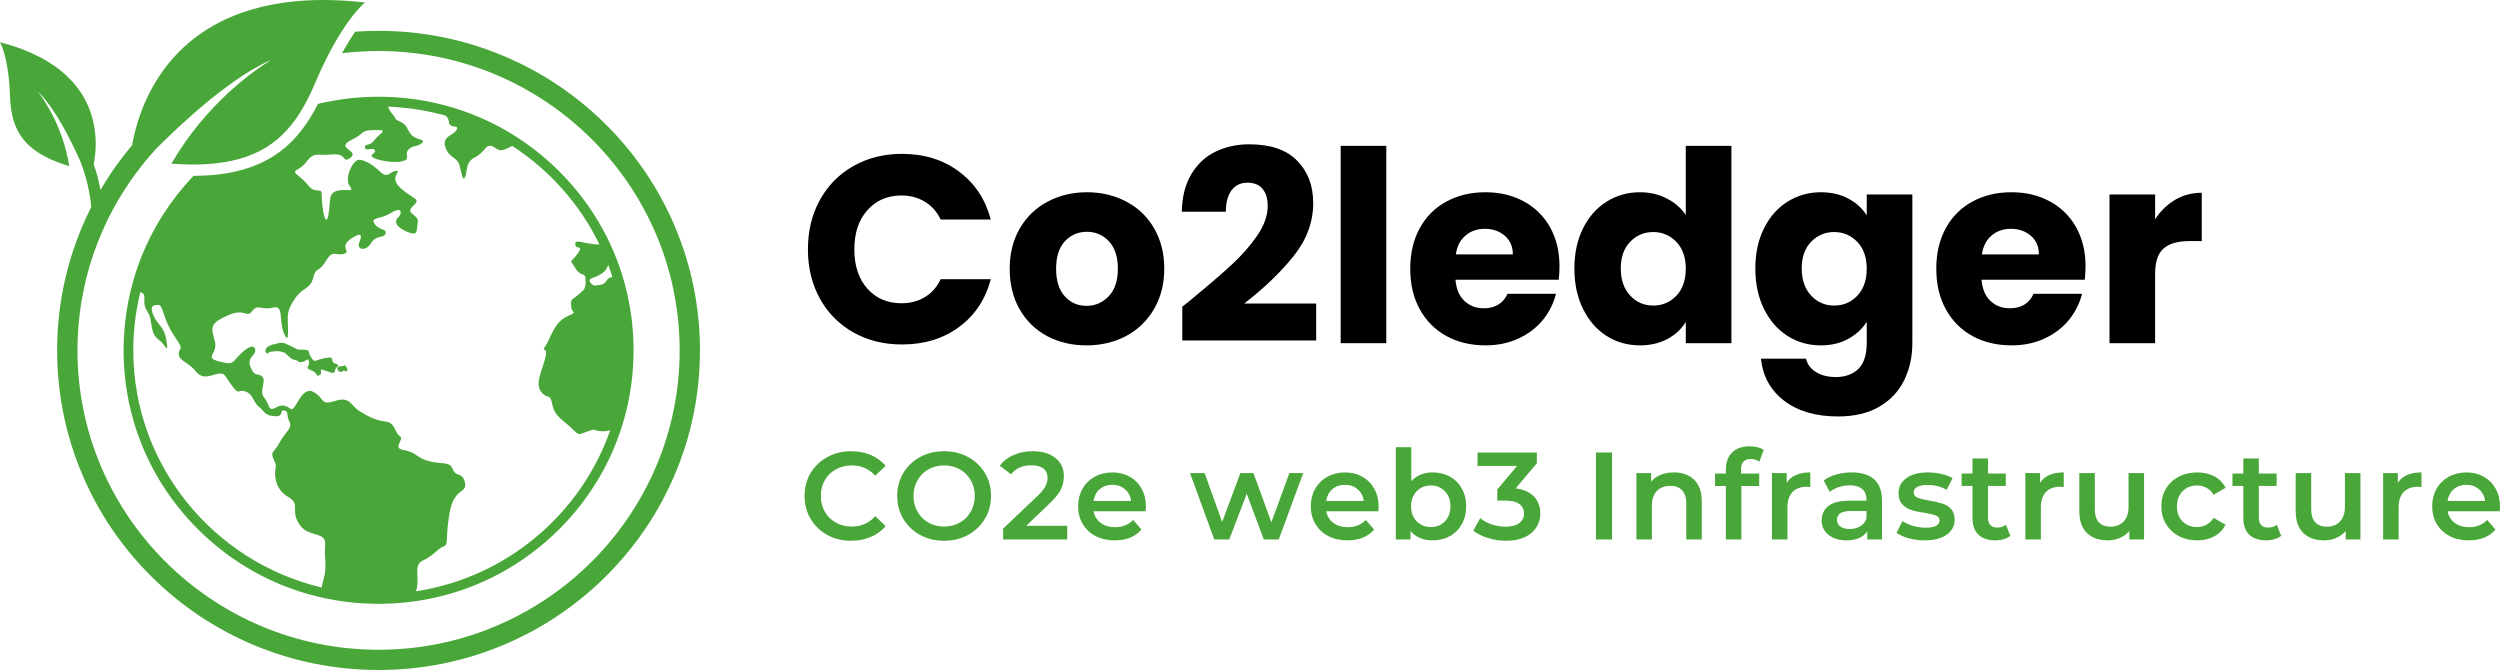
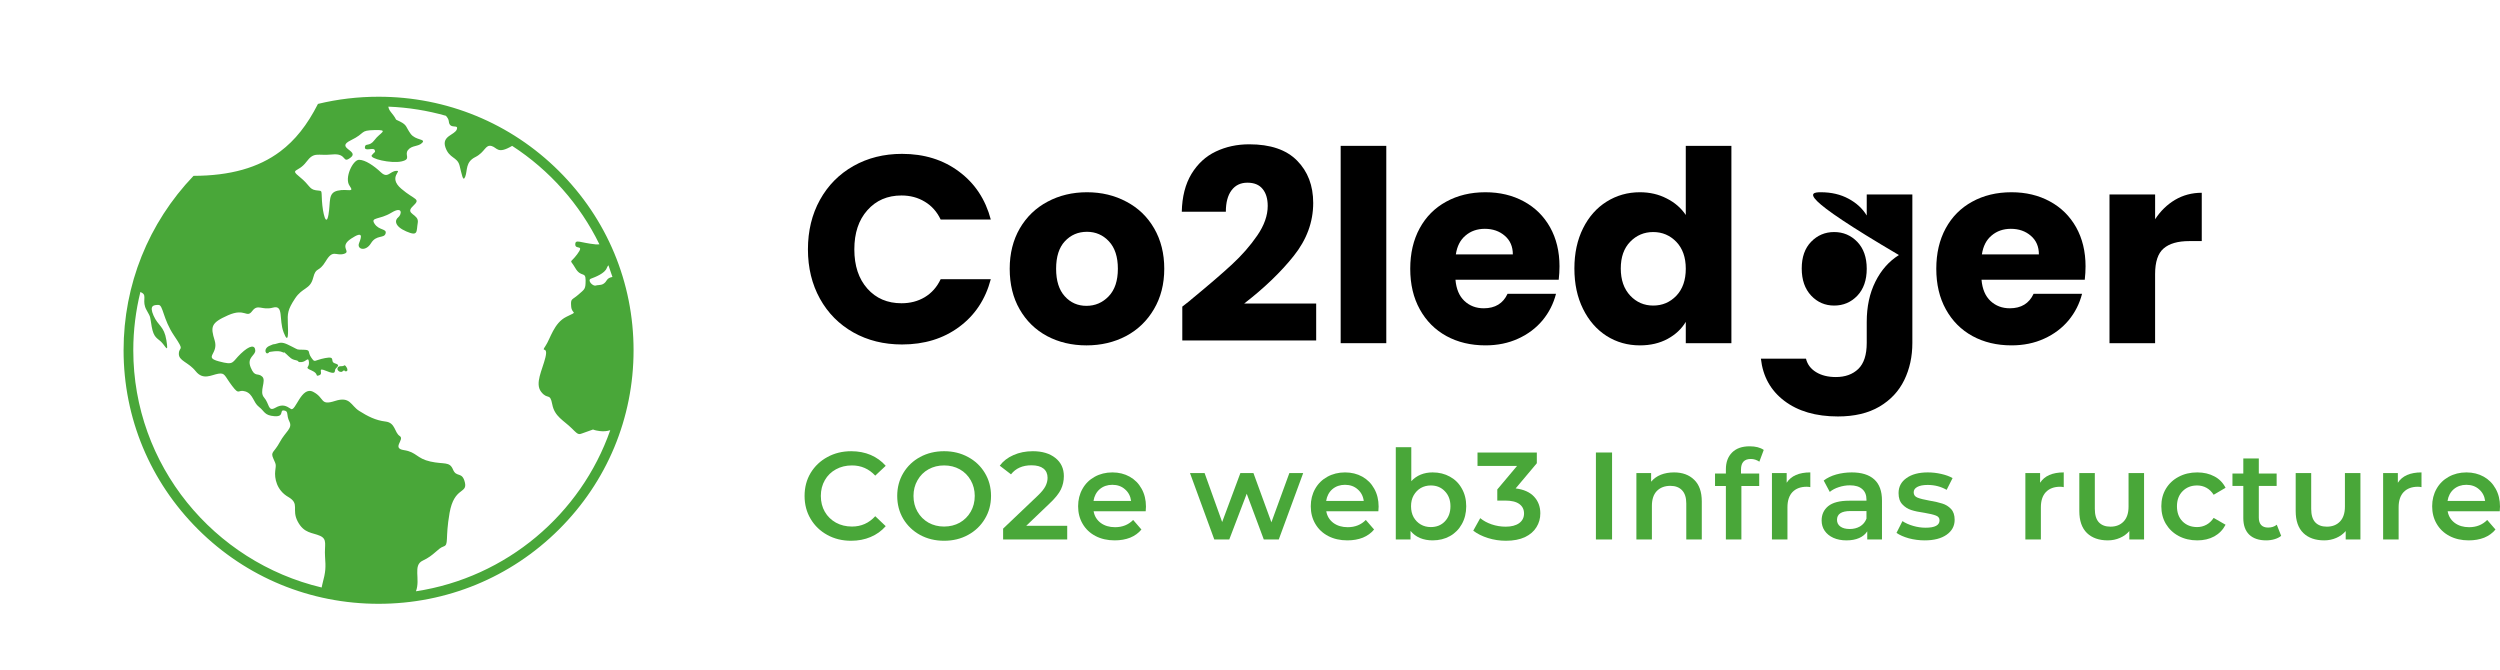
<svg xmlns="http://www.w3.org/2000/svg" xmlns:ns1="http://sodipodi.sourceforge.net/DTD/sodipodi-0.dtd" xmlns:ns2="http://www.inkscape.org/namespaces/inkscape" width="403.043" zoomAndPan="magnify" viewBox="0 0 302.282 81" height="108" preserveAspectRatio="xMidYMid" version="1.0" id="svg104" ns1:docname="3.svg" ns2:export-filename="3.png" ns2:export-xdpi="71.110001" ns2:export-ydpi="71.110001" ns2:version="1.3 (0e150ed, 2023-07-21)">
  <ns1:namedview id="namedview104" pagecolor="#ffffff" bordercolor="#666666" borderopacity="1.0" ns2:showpageshadow="2" ns2:pageopacity="0.0" ns2:pagecheckerboard="0" ns2:deskcolor="#d1d1d1" ns2:zoom="1.55" ns2:cx="199.67742" ns2:cy="53.548387" ns2:window-width="1392" ns2:window-height="1051" ns2:window-x="2545" ns2:window-y="69" ns2:window-maximized="0" ns2:current-layer="svg104" />
  <defs id="defs1">
    <g id="g1" />
    <clipPath id="74ec35f535">
      <path d="m 37.5,146.941 h 84.75 v 81 H 37.5 Z m 0,0" clip-rule="nonzero" id="path1" />
    </clipPath>
  </defs>
  <g id="g105" transform="translate(-37.555,-146.941)">
    <path fill="#49a739" d="m 78.086,190.887 c -0.742,-0.211 0.184,-0.922 -1.23,-0.648 -1.414,0.277 -1.18,0.625 -1.668,-0.066 -0.484,-0.691 0.004,-0.922 -0.914,-0.945 -0.914,-0.023 -0.566,0.047 -1.402,-0.367 -0.832,-0.418 -1.18,-0.602 -1.785,-0.395 -0.602,0.207 -0.16,-0.066 -0.973,0.301 -0.809,0.367 -0.395,1.266 0,0.738 0,0 1.066,-0.23 1.555,0 0.484,0.23 0,-0.207 0.484,0.23 0.488,0.438 0.602,0.645 1.16,0.758 0.555,0.117 0.09,0.277 0.695,0.23 0.602,-0.047 0.832,-0.719 0.902,0.008 0.07,0.73 -0.625,0.594 0.324,1.008 0.949,0.414 0.348,0.781 0.926,0.574 0.582,-0.207 -0.371,-1.035 0.836,-0.527 1.203,0.504 0.996,0.09 1.09,-0.164 0.09,-0.254 0.738,-0.527 0,-0.734" fill-opacity="1" fill-rule="nonzero" id="path2" />
    <path fill="#49a739" d="m 78.812,191.219 c -0.449,-0.012 -0.449,0.266 -0.449,0.266 -0.055,0.133 0.09,0.379 0.348,0.414 0.254,0.035 0.25,-0.059 0.25,-0.059 0.383,-0.273 0.109,-0.012 0.41,0 0.301,0.012 0.207,-0.367 0,-0.621 -0.211,-0.254 -0.105,0.012 -0.559,0" fill-opacity="1" fill-rule="nonzero" id="path3" />
    <path fill="#49a739" d="m 77.734,165.617 c 1.855,-0.184 1.16,1.195 2.227,0.367 1.066,-0.828 -1.898,-1.152 0,-2.074 1.898,-0.922 1.02,-1.195 2.887,-1.242 1.867,-0.047 0.633,0.32 0,1.195 -0.637,0.875 -1.125,0.324 -1.172,0.875 -0.047,0.555 1.02,0 1.172,0.324 0.152,0.324 -0.016,0.23 -0.34,0.645 -0.324,0.414 2.332,1.031 3.586,0.754 1.25,-0.277 0.324,-0.754 0.785,-1.367 0.465,-0.613 1.27,-0.398 1.73,-0.891 0.465,-0.492 -0.801,-0.262 -1.406,-1.09 -0.602,-0.832 -0.398,-1.031 -1.281,-1.477 -0.879,-0.445 -0.078,0.109 -1.098,-1.137 -0.191,-0.234 -0.289,-0.457 -0.312,-0.664 2.402,0.094 4.734,0.473 6.961,1.105 0.199,0.223 0.332,0.449 0.348,0.664 0.094,1.062 1.207,0.277 0.973,0.969 -0.23,0.691 -1.852,0.785 -1.387,2.164 0.461,1.383 1.438,1.152 1.715,2.215 0.277,1.059 0.406,2.07 0.691,1.336 0.281,-0.738 0.004,-1.754 1.207,-2.352 1.203,-0.598 1.203,-1.566 1.992,-1.336 0.672,0.199 0.703,1.02 2.469,-0.023 4.516,2.93 8.184,7.047 10.551,11.902 -0.137,0.019 -0.293,0.023 -0.465,0.008 -1.852,-0.184 -2.453,-0.672 -2.453,0.012 0,0.68 1.156,-0.059 0.23,1.188 -0.926,1.242 -0.926,0.457 -0.23,1.656 0.695,1.199 1.25,0.367 1.25,1.477 0,1.105 -0.094,1.059 -0.879,1.75 -0.789,0.691 -0.945,0.414 -0.867,1.426 0.078,1.016 0.957,0.508 -0.57,1.246 -1.527,0.738 -1.945,2.672 -2.547,3.547 -0.605,0.875 0.371,-0.137 0,1.383 -0.371,1.52 -1.297,3.133 -0.512,4.145 0.789,1.016 1.066,0.047 1.344,1.52 0.277,1.477 1.391,1.938 2.363,2.902 0.973,0.969 0.742,0.738 1.902,0.371 1.156,-0.371 0.16,-0.227 1.48,-0.047 0.465,0.062 0.891,0.012 1.266,-0.105 -3.555,10.156 -12.547,17.805 -23.492,19.477 0.559,-1.492 -0.41,-3.137 0.82,-3.707 1.391,-0.645 1.809,-1.477 2.504,-1.707 0.691,-0.227 0.184,-0.871 0.738,-4.055 0.559,-3.176 2.18,-2.301 1.855,-3.684 -0.324,-1.383 -1.02,-0.551 -1.438,-1.566 -0.418,-1.012 -1.066,-0.598 -2.734,-0.969 -1.668,-0.367 -1.668,-1.148 -3.195,-1.379 -1.531,-0.23 0.137,-1.293 -0.512,-1.707 -0.648,-0.414 -0.508,-1.609 -1.715,-1.75 C 82.973,197.774 82,197.266 80.98,196.621 c -1.02,-0.645 -1.066,-1.797 -2.918,-1.199 -1.855,0.602 -1.207,-0.367 -2.645,-1.105 -1.434,-0.734 -2.129,2.441 -2.684,2.07 -0.559,-0.367 -1.02,-0.641 -1.902,-0.133 -0.879,0.504 -0.695,-0.508 -1.344,-1.246 -0.648,-0.738 0.324,-2.027 -0.23,-2.535 -0.555,-0.504 -0.883,0.141 -1.391,-1.105 -0.508,-1.242 0.602,-1.426 0.555,-2.074 -0.047,-0.648 -0.648,-0.641 -1.758,0.418 -1.113,1.059 -0.742,1.43 -2.641,0.922 -1.902,-0.508 0,-0.875 -0.512,-2.535 -0.512,-1.66 -0.461,-2.117 1.621,-3.039 2.086,-0.922 2.227,0.414 2.918,-0.508 0.695,-0.922 1.16,-0.047 2.504,-0.414 1.344,-0.371 0.695,1.426 1.297,2.992 0.602,1.566 0.559,0.047 0.508,-1.105 -0.043,-1.152 -0.043,-1.613 0.871,-2.992 0.914,-1.383 1.82,-1.062 2.188,-2.488 0.371,-1.43 0.648,-0.555 1.531,-2.027 0.879,-1.477 1.203,-0.598 2.176,-0.875 0.977,-0.277 -0.648,-0.832 0.883,-1.844 1.527,-1.012 1.25,-0.184 0.961,0.551 -0.289,0.738 0.801,1.062 1.445,0 0.652,-1.059 1.578,-0.551 1.762,-1.168 0.188,-0.617 -0.785,-0.352 -1.328,-1.18 -0.543,-0.828 0.586,-0.461 2.023,-1.336 1.438,-0.875 1.254,0.23 0.836,0.555 -0.418,0.32 -0.508,1.059 0.973,1.703 1.484,0.645 1.203,0 1.391,-1.059 0.184,-1.062 -1.621,-1.016 -0.602,-1.98 1.016,-0.969 0.277,-0.695 -1.391,-2.121 -1.668,-1.426 0.184,-2.211 -0.602,-2.164 -0.789,0.043 -1.02,0.969 -1.855,0.184 -0.832,-0.785 -1.898,-1.52 -2.652,-1.52 -0.75,0 -1.797,2.211 -1.148,3.133 0.648,0.922 -0.23,0.32 -1.434,0.598 -1.207,0.277 -0.836,1.336 -1.113,2.902 -0.277,1.566 -0.695,-0.184 -0.789,-1.66 -0.09,-1.473 0.094,-1.148 -0.742,-1.289 -0.832,-0.137 -0.691,-0.598 -1.945,-1.609 -1.25,-1.016 -0.184,-0.508 0.789,-1.809 0.973,-1.297 1.297,-0.727 3.148,-0.91 z m 33.191,13.727 c 0.043,-0.121 0.113,-0.23 0.195,-0.332 0.172,0.469 0.336,0.941 0.488,1.418 -0.289,0.047 -0.551,0.16 -0.684,0.391 -0.43,0.734 -0.953,0.52 -1.328,0.645 -0.367,0.121 -1.078,-0.645 -0.586,-0.832 0.496,-0.184 1.684,-0.633 1.914,-1.289 z m -34.395,38.238 c -0.035,0.141 -0.062,0.273 -0.082,0.395 -13.047,-3.094 -22.777,-14.777 -22.777,-28.684 0,-2.43 0.301,-4.793 0.859,-7.051 0.078,0.039 0.152,0.078 0.223,0.121 0.578,0.344 -0.07,1.012 0.512,2.047 0.578,1.039 0.391,0.672 0.633,2.027 0.246,1.359 0.664,1.359 1.172,1.867 0.512,0.508 0.883,1.496 0.602,-0.23 -0.277,-1.727 -0.996,-1.703 -1.551,-2.973 -0.555,-1.266 0.047,-1.289 0.602,-1.289 0.559,0 0.535,1.727 1.879,3.707 1.344,1.984 0.625,1.246 0.578,2.156 -0.047,0.914 1.137,1.023 2.039,2.152 0.902,1.129 1.898,0.438 2.734,0.301 0.832,-0.137 0.742,0.254 1.668,1.473 0.926,1.223 0.648,0.371 1.598,0.668 0.949,0.301 0.949,1.336 1.645,1.867 0.695,0.527 0.625,1.035 1.875,1.129 1.254,0.09 0.559,-0.781 1.16,-0.691 0.602,0.09 0.23,0.508 0.648,1.336 0.418,0.828 -0.465,1.199 -1.16,2.488 -0.691,1.289 -1.156,1.152 -0.785,1.98 0.371,0.828 0.324,0.691 0.23,1.52 -0.094,0.832 0.141,2.305 1.578,3.133 1.434,0.832 0.367,1.477 1.133,2.949 0.766,1.477 1.785,1.336 2.711,1.75 0.926,0.418 0.508,1.105 0.602,2.488 0.094,1.383 0.094,1.797 -0.324,3.363 z M 71.438,165.254 c -2.625,1.973 -6.055,2.938 -10.484,2.949 -5.461,5.719 -8.457,13.176 -8.457,21.09 0,8.188 3.207,15.887 9.027,21.676 5.824,5.793 13.566,8.98 21.805,8.98 8.234,0 15.977,-3.188 21.801,-8.98 5.824,-5.789 9.031,-13.488 9.031,-21.676 0,-8.188 -3.207,-15.887 -9.031,-21.676 -5.824,-5.793 -13.566,-8.98 -21.801,-8.98 -2.504,0 -4.957,0.293 -7.328,0.867 -1.312,2.578 -2.762,4.395 -4.562,5.75" fill-opacity="1" fill-rule="nonzero" id="path4" />
    <g clip-path="url(#74ec35f535)" id="g5">
-       <path fill="#49a739" d="m 119.133,174.266 c -1.957,-4.602 -4.758,-8.73 -8.328,-12.281 -3.566,-3.547 -7.723,-6.332 -12.352,-8.277 -4.793,-2.016 -9.879,-3.039 -15.125,-3.039 -0.949,0 -1.891,0.035 -2.828,0.102 -0.184,0.27 -0.383,0.566 -0.586,0.891 -0.336,0.531 -0.672,1.105 -1.004,1.715 1.445,-0.176 2.922,-0.266 4.418,-0.266 20.074,0 36.406,16.238 36.406,36.199 0,19.957 -16.332,36.195 -36.406,36.195 -20.078,0 -36.406,-16.238 -36.406,-36.195 0,-8.121 2.699,-15.625 7.258,-21.672 h 0.004 c 0.156,-0.207 0.316,-0.414 0.477,-0.621 h 0.004 c 0.16,-0.207 0.328,-0.414 0.496,-0.621 0.406,-0.492 0.828,-0.973 1.258,-1.445 0.004,-0.004 0.004,-0.004 0.008,-0.008 0.004,-0.004 0.008,-0.004 0.008,-0.008 0.391,-0.398 0.789,-0.801 1.207,-1.188 0.629,-0.598 1.258,-1.223 1.918,-1.816 0.137,-0.121 0.277,-0.246 0.418,-0.371 0.516,-0.465 1.027,-0.934 1.547,-1.375 0.672,-0.555 1.312,-1.129 1.977,-1.629 0.648,-0.516 1.281,-1.004 1.902,-1.441 0.609,-0.461 1.219,-0.832 1.77,-1.211 0.562,-0.348 1.082,-0.672 1.559,-0.918 0.469,-0.27 0.898,-0.465 1.246,-0.629 0.121,-0.055 0.234,-0.102 0.336,-0.145 -2.043,1.25 -7.805,5.227 -12.039,12.523 0.449,0.035 0.887,0.059 1.309,0.074 0.445,0.019 0.875,0.027 1.297,0.027 0.52,0 1.02,-0.012 1.504,-0.039 6.215,-0.34 9.488,-2.848 11.781,-6.789 0.547,-0.938 1.035,-1.953 1.5,-3.039 0.531,-1.262 1.059,-2.371 1.562,-3.352 0.535,-1.043 1.047,-1.93 1.523,-2.684 1.73,-2.75 2.949,-3.695 2.949,-3.695 -1.789,-0.199 -3.469,-0.297 -5.043,-0.297 -1.523,0 -2.945,0.09 -4.273,0.254 -0.285,0.035 -0.57,0.074 -0.844,0.117 -3.277,0.496 -5.965,1.465 -8.172,2.715 -4.438,2.516 -6.918,6.16 -8.301,9.344 -0.07,0.156 -0.133,0.309 -0.195,0.461 -0.246,0.605 -0.453,1.191 -0.629,1.742 v 0.004 c -0.094,0.301 -0.18,0.594 -0.258,0.875 -0.148,0.547 -0.262,1.051 -0.352,1.496 -0.039,0.191 -0.07,0.367 -0.102,0.535 0.012,-0.004 0.02,-0.012 0.027,-0.019 -0.207,0.246 -0.41,0.488 -0.609,0.738 -0.102,0.125 -0.199,0.25 -0.297,0.375 -0.133,0.168 -0.262,0.336 -0.391,0.508 -0.172,0.227 -0.344,0.457 -0.512,0.688 -0.73,1.012 -1.414,2.059 -2.043,3.137 -0.098,-0.523 -0.211,-1.039 -0.348,-1.555 -0.039,-0.152 -0.082,-0.309 -0.129,-0.465 -0.031,-0.113 -0.066,-0.23 -0.102,-0.344 -0.027,-0.086 -0.055,-0.172 -0.082,-0.258 -0.055,-0.172 -0.109,-0.34 -0.168,-0.512 0,0.008 0.004,0.012 0.008,0.016 0.02,-0.094 0.039,-0.195 0.055,-0.301 0.047,-0.254 0.086,-0.543 0.121,-0.859 0.016,-0.164 0.031,-0.336 0.043,-0.516 0.02,-0.328 0.027,-0.676 0.023,-1.043 -0.004,-0.094 -0.008,-0.188 -0.012,-0.281 -0.078,-1.957 -0.645,-4.375 -2.473,-6.594 -0.906,-1.102 -2.125,-2.152 -3.75,-3.074 -0.137,-0.074 -0.277,-0.152 -0.422,-0.23 -0.668,-0.352 -1.398,-0.684 -2.199,-0.992 -0.832,-0.316 -1.734,-0.602 -2.719,-0.855 0,0 0.449,0.738 0.801,2.539 0.098,0.492 0.188,1.062 0.258,1.719 0.07,0.617 0.117,1.309 0.145,2.082 0.121,3.688 1.148,6.402 5.781,8.168 0.223,0.086 0.449,0.168 0.688,0.246 0.227,0.078 0.461,0.152 0.703,0.227 -0.746,-4.695 -2.973,-7.949 -3.793,-9.02 0.043,0.043 0.094,0.09 0.145,0.145 0.152,0.156 0.34,0.344 0.531,0.582 0.199,0.227 0.406,0.5 0.633,0.793 0.215,0.312 0.461,0.633 0.688,0.996 0.238,0.355 0.473,0.742 0.711,1.141 0.246,0.398 0.469,0.832 0.707,1.254 0.184,0.34 0.359,0.691 0.535,1.039 0.051,0.094 0.098,0.188 0.145,0.281 0.23,0.445 0.434,0.898 0.641,1.34 0.145,0.289 0.27,0.582 0.395,0.867 0.004,0.004 0.004,0.004 0.004,0.008 0,0 0,0.004 0.004,0.004 0.129,0.336 0.254,0.676 0.367,1.016 0.047,0.141 0.094,0.285 0.137,0.426 0.043,0.145 0.086,0.285 0.125,0.426 0.34,1.184 0.57,2.402 0.691,3.637 -0.383,0.754 -0.742,1.523 -1.074,2.305 -2.027,4.766 -3.055,9.824 -3.055,15.043 0,5.215 1.027,10.273 3.055,15.039 1.957,4.602 4.758,8.734 8.328,12.281 3.57,3.547 7.723,6.332 12.352,8.281 4.793,2.016 9.883,3.035 15.129,3.035 5.246,0 10.332,-1.02 15.125,-3.035 4.629,-1.949 8.785,-4.734 12.352,-8.281 3.57,-3.547 6.371,-7.68 8.328,-12.281 2.027,-4.766 3.055,-9.824 3.055,-15.039 0,-5.219 -1.027,-10.277 -3.055,-15.043" fill-opacity="1" fill-rule="nonzero" id="path5" />
-     </g>
+       </g>
    <g fill="#000000" fill-opacity="1" id="g8">
      <g transform="translate(134.182,188.436)" id="g7">
        <g id="g6">
          <path d="m 1.062,-11.344 c 0,-2.238 0.484,-4.234 1.453,-5.984 0.969,-1.75 2.316,-3.113 4.047,-4.094 1.727,-0.977 3.688,-1.469 5.875,-1.469 2.688,0 4.984,0.715 6.891,2.141 1.914,1.418 3.195,3.352 3.844,5.797 h -6.062 c -0.449,-0.945 -1.09,-1.664 -1.922,-2.156 -0.824,-0.5 -1.762,-0.75 -2.812,-0.75 -1.699,0 -3.074,0.594 -4.125,1.781 -1.055,1.18 -1.578,2.758 -1.578,4.734 0,1.98 0.523,3.562 1.578,4.75 1.051,1.18 2.426,1.766 4.125,1.766 1.051,0 1.988,-0.242 2.812,-0.734 0.832,-0.5 1.473,-1.223 1.922,-2.172 h 6.062 c -0.648,2.449 -1.93,4.375 -3.844,5.781 C 17.422,-0.547 15.125,0.156 12.438,0.156 10.25,0.156 8.289,-0.328 6.562,-1.297 4.832,-2.273 3.484,-3.633 2.516,-5.375 1.547,-7.125 1.062,-9.113 1.062,-11.344 Z m 0,0" id="path6" />
        </g>
      </g>
    </g>
    <g fill="#000000" fill-opacity="1" id="g11">
      <g transform="translate(158.735,188.436)" id="g10">
        <g id="g9">
          <path d="m 10.188,0.266 c -1.762,0 -3.352,-0.375 -4.766,-1.125 C 4.016,-1.617 2.91,-2.695 2.109,-4.094 1.305,-5.488 0.906,-7.125 0.906,-9 c 0,-1.844 0.406,-3.469 1.219,-4.875 0.82,-1.406 1.941,-2.484 3.359,-3.234 C 6.898,-17.867 8.488,-18.25 10.25,-18.25 c 1.758,0 3.348,0.383 4.766,1.141 1.426,0.75 2.547,1.828 3.359,3.234 0.812,1.406 1.219,3.031 1.219,4.875 0,1.855 -0.418,3.484 -1.25,4.891 -0.824,1.406 -1.949,2.492 -3.375,3.25 -1.43,0.75 -3.023,1.125 -4.781,1.125 z m 0,-4.781 c 1.051,0 1.945,-0.383 2.688,-1.156 0.738,-0.77 1.109,-1.879 1.109,-3.328 0,-1.438 -0.359,-2.539 -1.078,-3.312 -0.719,-0.77 -1.605,-1.156 -2.656,-1.156 -1.074,0 -1.965,0.383 -2.672,1.141 -0.711,0.762 -1.062,1.871 -1.062,3.328 0,1.449 0.348,2.559 1.047,3.328 0.695,0.773 1.57,1.156 2.625,1.156 z m 0,0" id="path8" />
        </g>
      </g>
    </g>
    <g fill="#000000" fill-opacity="1" id="g14">
      <g transform="translate(179.26,188.436)" id="g13">
        <g id="g12">
          <path d="m 1.25,-4.422 c 0.738,-0.57 1.07,-0.836 1,-0.797 2.113,-1.738 3.773,-3.164 4.984,-4.281 1.219,-1.125 2.242,-2.297 3.078,-3.516 0.844,-1.227 1.266,-2.422 1.266,-3.578 0,-0.883 -0.211,-1.57 -0.625,-2.062 -0.406,-0.5 -1.016,-0.75 -1.828,-0.75 -0.824,0 -1.465,0.309 -1.922,0.922 -0.461,0.617 -0.688,1.48 -0.688,2.594 H 1.188 c 0.039,-1.82 0.43,-3.348 1.172,-4.578 0.75,-1.227 1.727,-2.129 2.938,-2.703 1.219,-0.582 2.566,-0.875 4.047,-0.875 2.562,0 4.488,0.656 5.781,1.969 1.301,1.312 1.953,3.023 1.953,5.125 0,2.305 -0.789,4.438 -2.359,6.406 -1.562,1.961 -3.559,3.875 -5.984,5.75 H 17.438 v 4.469 H 1.25 Z m 0,0" id="path11" />
        </g>
      </g>
    </g>
    <g fill="#000000" fill-opacity="1" id="g17">
      <g transform="translate(197.659,188.436)" id="g16">
        <g id="g15">
          <path d="M 7.516,-23.859 V 0 H 2 v -23.859 z m 0,0" id="path14" />
        </g>
      </g>
    </g>
    <g fill="#000000" fill-opacity="1" id="g20">
      <g transform="translate(207.165,188.436)" id="g19">
        <g id="g18">
          <path d="m 18.953,-9.281 c 0,0.512 -0.031,1.047 -0.094,1.609 H 6.375 c 0.094,1.117 0.453,1.969 1.078,2.562 0.633,0.594 1.414,0.891 2.344,0.891 1.375,0 2.332,-0.582 2.875,-1.75 h 5.859 c -0.305,1.188 -0.844,2.258 -1.625,3.203 -0.781,0.938 -1.766,1.68 -2.953,2.219 -1.18,0.543 -2.496,0.812 -3.953,0.812 -1.773,0 -3.344,-0.375 -4.719,-1.125 C 3.906,-1.617 2.832,-2.695 2.062,-4.094 1.289,-5.488 0.906,-7.125 0.906,-9 c 0,-1.863 0.379,-3.492 1.141,-4.891 C 2.805,-15.285 3.875,-16.359 5.25,-17.109 6.625,-17.867 8.207,-18.25 10,-18.25 c 1.738,0 3.285,0.371 4.641,1.109 1.352,0.73 2.41,1.773 3.172,3.125 0.758,1.355 1.141,2.934 1.141,4.734 z M 13.312,-10.734 c 0,-0.945 -0.324,-1.695 -0.969,-2.25 -0.648,-0.562 -1.453,-0.844 -2.422,-0.844 -0.918,0 -1.695,0.273 -2.328,0.812 -0.637,0.531 -1.027,1.293 -1.172,2.281 z m 0,0" id="path17" />
        </g>
      </g>
    </g>
    <g fill="#000000" fill-opacity="1" id="g23">
      <g transform="translate(227.013,188.436)" id="g22">
        <g id="g21">
          <path d="m 0.906,-9.031 c 0,-1.844 0.348,-3.461 1.047,-4.859 0.695,-1.395 1.645,-2.469 2.844,-3.219 1.207,-0.758 2.551,-1.141 4.031,-1.141 1.188,0 2.266,0.25 3.234,0.75 0.977,0.492 1.75,1.156 2.312,2 v -8.359 h 5.516 V 0 H 14.375 v -2.578 c -0.512,0.855 -1.246,1.543 -2.203,2.062 -0.961,0.52 -2.074,0.781 -3.344,0.781 -1.48,0 -2.824,-0.379 -4.031,-1.141 C 3.598,-1.645 2.648,-2.734 1.953,-4.141 1.254,-5.547 0.906,-7.176 0.906,-9.031 Z M 14.375,-9 c 0,-1.375 -0.383,-2.457 -1.141,-3.25 -0.762,-0.789 -1.695,-1.188 -2.797,-1.188 -1.094,0 -2.023,0.391 -2.781,1.172 -0.762,0.781 -1.141,1.859 -1.141,3.234 0,1.375 0.379,2.469 1.141,3.281 0.758,0.805 1.688,1.203 2.781,1.203 1.102,0 2.035,-0.395 2.797,-1.188 C 13.992,-6.535 14.375,-7.625 14.375,-9 Z m 0,0" id="path20" />
        </g>
      </g>
    </g>
    <g fill="#000000" fill-opacity="1" id="g26">
      <g transform="translate(248.892,188.436)" id="g25">
        <g id="g24">
-           <path d="m 8.828,-18.25 c 1.27,0 2.383,0.262 3.344,0.781 0.957,0.512 1.691,1.188 2.203,2.031 v -2.547 h 5.516 V -0.031 c 0,1.656 -0.328,3.156 -0.984,4.5 -0.656,1.344 -1.656,2.41 -3,3.203 -1.344,0.789 -3.016,1.188 -5.016,1.188 C 8.223,8.859 6.062,8.227 4.406,6.969 2.758,5.719 1.816,4.02 1.578,1.875 H 7.031 C 7.195,2.562 7.602,3.102 8.25,3.5 c 0.645,0.395 1.441,0.594 2.391,0.594 1.133,0 2.039,-0.328 2.719,-0.984 C 14.035,2.453 14.375,1.406 14.375,-0.031 V -2.578 C 13.844,-1.742 13.102,-1.062 12.156,-0.531 11.207,0 10.098,0.266 8.828,0.266 7.348,0.266 6.004,-0.113 4.797,-0.875 3.598,-1.645 2.648,-2.734 1.953,-4.141 1.254,-5.547 0.906,-7.176 0.906,-9.031 c 0,-1.844 0.348,-3.461 1.047,-4.859 0.695,-1.395 1.645,-2.469 2.844,-3.219 C 6.004,-17.867 7.348,-18.25 8.828,-18.25 Z M 14.375,-9 c 0,-1.375 -0.383,-2.457 -1.141,-3.25 -0.762,-0.789 -1.695,-1.188 -2.797,-1.188 -1.094,0 -2.023,0.391 -2.781,1.172 -0.762,0.781 -1.141,1.859 -1.141,3.234 0,1.375 0.379,2.469 1.141,3.281 0.758,0.805 1.688,1.203 2.781,1.203 1.102,0 2.035,-0.395 2.797,-1.188 C 13.992,-6.535 14.375,-7.625 14.375,-9 Z m 0,0" id="path23" />
+           <path d="m 8.828,-18.25 c 1.27,0 2.383,0.262 3.344,0.781 0.957,0.512 1.691,1.188 2.203,2.031 v -2.547 h 5.516 V -0.031 c 0,1.656 -0.328,3.156 -0.984,4.5 -0.656,1.344 -1.656,2.41 -3,3.203 -1.344,0.789 -3.016,1.188 -5.016,1.188 C 8.223,8.859 6.062,8.227 4.406,6.969 2.758,5.719 1.816,4.02 1.578,1.875 H 7.031 C 7.195,2.562 7.602,3.102 8.25,3.5 c 0.645,0.395 1.441,0.594 2.391,0.594 1.133,0 2.039,-0.328 2.719,-0.984 C 14.035,2.453 14.375,1.406 14.375,-0.031 V -2.578 c 0,-1.844 0.348,-3.461 1.047,-4.859 0.695,-1.395 1.645,-2.469 2.844,-3.219 C 6.004,-17.867 7.348,-18.25 8.828,-18.25 Z M 14.375,-9 c 0,-1.375 -0.383,-2.457 -1.141,-3.25 -0.762,-0.789 -1.695,-1.188 -2.797,-1.188 -1.094,0 -2.023,0.391 -2.781,1.172 -0.762,0.781 -1.141,1.859 -1.141,3.234 0,1.375 0.379,2.469 1.141,3.281 0.758,0.805 1.688,1.203 2.781,1.203 1.102,0 2.035,-0.395 2.797,-1.188 C 13.992,-6.535 14.375,-7.625 14.375,-9 Z m 0,0" id="path23" />
        </g>
      </g>
    </g>
    <g fill="#000000" fill-opacity="1" id="g29">
      <g transform="translate(270.771,188.436)" id="g28">
        <g id="g27">
          <path d="m 18.953,-9.281 c 0,0.512 -0.031,1.047 -0.094,1.609 H 6.375 c 0.094,1.117 0.453,1.969 1.078,2.562 0.633,0.594 1.414,0.891 2.344,0.891 1.375,0 2.332,-0.582 2.875,-1.75 h 5.859 c -0.305,1.188 -0.844,2.258 -1.625,3.203 -0.781,0.938 -1.766,1.68 -2.953,2.219 -1.18,0.543 -2.496,0.812 -3.953,0.812 -1.773,0 -3.344,-0.375 -4.719,-1.125 C 3.906,-1.617 2.832,-2.695 2.062,-4.094 1.289,-5.488 0.906,-7.125 0.906,-9 c 0,-1.863 0.379,-3.492 1.141,-4.891 C 2.805,-15.285 3.875,-16.359 5.25,-17.109 6.625,-17.867 8.207,-18.25 10,-18.25 c 1.738,0 3.285,0.371 4.641,1.109 1.352,0.73 2.41,1.773 3.172,3.125 0.758,1.355 1.141,2.934 1.141,4.734 z M 13.312,-10.734 c 0,-0.945 -0.324,-1.695 -0.969,-2.25 -0.648,-0.562 -1.453,-0.844 -2.422,-0.844 -0.918,0 -1.695,0.273 -2.328,0.812 -0.637,0.531 -1.027,1.293 -1.172,2.281 z m 0,0" id="path26" />
        </g>
      </g>
    </g>
    <g fill="#000000" fill-opacity="1" id="g32">
      <g transform="translate(290.62,188.436)" id="g31">
        <g id="g30">
          <path d="m 7.516,-14.984 c 0.645,-0.988 1.445,-1.77 2.406,-2.344 0.969,-0.57 2.047,-0.859 3.234,-0.859 v 5.844 h -1.516 c -1.375,0 -2.406,0.297 -3.094,0.891 -0.688,0.586 -1.031,1.621 -1.031,3.109 V 0 H 2 v -17.984 h 5.516 z m 0,0" id="path29" />
        </g>
      </g>
    </g>
    <g fill="#49a739" fill-opacity="1" id="g35">
      <g transform="translate(134.182,212.17)" id="g34">
        <g id="g33">
          <path d="m 6.281,0.156 c -1.062,0 -2.023,-0.234 -2.875,-0.703 -0.855,-0.469 -1.527,-1.113 -2.016,-1.938 -0.492,-0.82 -0.734,-1.75 -0.734,-2.781 0,-1.031 0.242,-1.957 0.734,-2.781 0.5,-0.82 1.176,-1.461 2.031,-1.922 0.852,-0.469 1.812,-0.703 2.875,-0.703 0.863,0 1.648,0.152 2.359,0.453 0.707,0.305 1.312,0.742 1.812,1.312 l -1.266,1.188 c -0.762,-0.82 -1.699,-1.234 -2.812,-1.234 -0.719,0 -1.367,0.156 -1.938,0.469 -0.574,0.312 -1.023,0.75 -1.344,1.312 -0.324,0.562 -0.484,1.199 -0.484,1.906 0,0.719 0.16,1.359 0.484,1.922 0.32,0.555 0.77,0.992 1.344,1.312 0.57,0.312 1.219,0.469 1.938,0.469 1.113,0 2.051,-0.414 2.812,-1.25 l 1.266,1.203 c -0.5,0.574 -1.109,1.012 -1.828,1.312 C 7.93,0.004 7.145,0.156 6.281,0.156 Z m 0,0" id="path32" />
        </g>
      </g>
    </g>
    <g fill="#49a739" fill-opacity="1" id="g38">
      <g transform="translate(145.383,212.17)" id="g37">
        <g id="g36">
          <path d="m 6.328,0.156 c -1.074,0 -2.043,-0.234 -2.906,-0.703 -0.855,-0.469 -1.531,-1.113 -2.031,-1.938 -0.492,-0.832 -0.734,-1.758 -0.734,-2.781 0,-1.02 0.242,-1.941 0.734,-2.766 0.5,-0.832 1.176,-1.477 2.031,-1.938 0.863,-0.469 1.832,-0.703 2.906,-0.703 1.07,0 2.035,0.234 2.891,0.703 0.863,0.461 1.539,1.102 2.031,1.922 0.5,0.824 0.75,1.75 0.75,2.781 0,1.031 -0.25,1.961 -0.75,2.781 -0.492,0.824 -1.168,1.469 -2.031,1.938 C 8.363,-0.078 7.398,0.156 6.328,0.156 Z m 0,-1.719 c 0.695,0 1.328,-0.156 1.891,-0.469 0.562,-0.32 1.004,-0.766 1.328,-1.328 0.32,-0.562 0.484,-1.195 0.484,-1.906 0,-0.695 -0.164,-1.328 -0.484,-1.891 C 9.223,-7.727 8.781,-8.172 8.219,-8.484 7.656,-8.797 7.023,-8.953 6.328,-8.953 5.629,-8.953 5,-8.797 4.438,-8.484 3.875,-8.172 3.43,-7.727 3.109,-7.156 2.785,-6.594 2.625,-5.961 2.625,-5.266 c 0,0.711 0.16,1.344 0.484,1.906 C 3.43,-2.797 3.875,-2.352 4.438,-2.031 5,-1.719 5.629,-1.562 6.328,-1.562 Z m 0,0" id="path35" />
        </g>
      </g>
    </g>
    <g fill="#49a739" fill-opacity="1" id="g41">
      <g transform="translate(158.314,212.17)" id="g40">
        <g id="g39">
          <path d="M 8.281,-1.656 V 0 h -7.75 v -1.312 l 4.172,-3.969 c 0.469,-0.445 0.785,-0.836 0.953,-1.172 0.164,-0.332 0.25,-0.664 0.25,-1 0,-0.488 -0.168,-0.863 -0.5,-1.125 C 5.082,-8.836 4.598,-8.969 3.953,-8.969 c -1.074,0 -1.898,0.367 -2.469,1.094 L 0.125,-8.922 c 0.406,-0.551 0.957,-0.977 1.656,-1.281 0.695,-0.312 1.477,-0.469 2.344,-0.469 1.133,0 2.039,0.273 2.719,0.812 0.688,0.543 1.031,1.277 1.031,2.203 0,0.574 -0.121,1.109 -0.359,1.609 -0.242,0.5 -0.703,1.074 -1.391,1.719 L 3.328,-1.656 Z m 0,0" id="path38" />
        </g>
      </g>
    </g>
    <g fill="#49a739" fill-opacity="1" id="g44">
      <g transform="translate(167.335,212.17)" id="g43">
        <g id="g42">
          <path d="m 8.781,-3.969 c 0,0.137 -0.012,0.324 -0.031,0.562 H 2.453 C 2.555,-2.82 2.844,-2.352 3.312,-2 c 0.469,0.344 1.047,0.516 1.734,0.516 0.883,0 1.613,-0.289 2.188,-0.875 l 1,1.156 C 7.879,-0.773 7.426,-0.445 6.875,-0.219 6.32,0 5.695,0.109 5,0.109 c -0.875,0 -1.652,-0.176 -2.328,-0.531 -0.668,-0.352 -1.184,-0.844 -1.547,-1.469 -0.367,-0.625 -0.547,-1.332 -0.547,-2.125 0,-0.781 0.176,-1.484 0.531,-2.109 0.352,-0.625 0.844,-1.109 1.469,-1.453 0.633,-0.352 1.348,-0.531 2.141,-0.531 0.781,0 1.477,0.172 2.094,0.516 0.613,0.344 1.094,0.828 1.438,1.453 0.352,0.625 0.531,1.352 0.531,2.172 z m -4.062,-2.641 c -0.605,0 -1.117,0.18 -1.531,0.531 C 2.781,-5.723 2.531,-5.25 2.438,-4.656 H 6.984 C 6.91,-5.238 6.664,-5.707 6.25,-6.062 5.844,-6.426 5.332,-6.609 4.719,-6.609 Z m 0,0" id="path41" />
        </g>
      </g>
    </g>
    <g fill="#49a739" fill-opacity="1" id="g47">
      <g transform="translate(176.958,212.17)" id="g46">
        <g id="g45" />
      </g>
    </g>
    <g fill="#49a739" fill-opacity="1" id="g50">
      <g transform="translate(181.378,212.17)" id="g49">
        <g id="g48">
          <path d="M 13.75,-8.031 10.797,0 h -1.812 L 6.922,-5.531 4.812,0 H 3 L 0.062,-8.031 h 1.766 l 2.125,5.922 2.203,-5.922 h 1.578 l 2.172,5.953 2.172,-5.953 z m 0,0" id="path47" />
        </g>
      </g>
    </g>
    <g fill="#49a739" fill-opacity="1" id="g53">
      <g transform="translate(195.466,212.17)" id="g52">
        <g id="g51">
          <path d="m 8.781,-3.969 c 0,0.137 -0.012,0.324 -0.031,0.562 H 2.453 C 2.555,-2.82 2.844,-2.352 3.312,-2 c 0.469,0.344 1.047,0.516 1.734,0.516 0.883,0 1.613,-0.289 2.188,-0.875 l 1,1.156 C 7.879,-0.773 7.426,-0.445 6.875,-0.219 6.32,0 5.695,0.109 5,0.109 c -0.875,0 -1.652,-0.176 -2.328,-0.531 -0.668,-0.352 -1.184,-0.844 -1.547,-1.469 -0.367,-0.625 -0.547,-1.332 -0.547,-2.125 0,-0.781 0.176,-1.484 0.531,-2.109 0.352,-0.625 0.844,-1.109 1.469,-1.453 0.633,-0.352 1.348,-0.531 2.141,-0.531 0.781,0 1.477,0.172 2.094,0.516 0.613,0.344 1.094,0.828 1.438,1.453 0.352,0.625 0.531,1.352 0.531,2.172 z m -4.062,-2.641 c -0.605,0 -1.117,0.18 -1.531,0.531 C 2.781,-5.723 2.531,-5.25 2.438,-4.656 H 6.984 C 6.91,-5.238 6.664,-5.707 6.25,-6.062 5.844,-6.426 5.332,-6.609 4.719,-6.609 Z m 0,0" id="path50" />
        </g>
      </g>
    </g>
    <g fill="#49a739" fill-opacity="1" id="g56">
      <g transform="translate(205.089,212.17)" id="g55">
        <g id="g54">
          <path d="m 5.688,-8.109 c 0.781,0 1.477,0.172 2.094,0.516 0.613,0.336 1.094,0.812 1.438,1.438 0.352,0.617 0.531,1.328 0.531,2.141 0,0.812 -0.18,1.531 -0.531,2.156 C 8.875,-1.234 8.395,-0.75 7.781,-0.406 7.164,-0.062 6.469,0.109 5.688,0.109 c -0.555,0 -1.059,-0.094 -1.516,-0.281 C 3.711,-0.367 3.328,-0.656 3.016,-1.031 V 0 h -1.781 v -11.156 h 1.875 v 4.109 C 3.43,-7.398 3.812,-7.664 4.25,-7.844 4.688,-8.02 5.164,-8.109 5.688,-8.109 Z M 5.469,-1.5 c 0.695,0 1.266,-0.227 1.703,-0.688 0.445,-0.469 0.672,-1.078 0.672,-1.828 0,-0.75 -0.227,-1.352 -0.672,-1.812 -0.438,-0.469 -1.008,-0.703 -1.703,-0.703 -0.449,0 -0.855,0.105 -1.219,0.312 -0.355,0.211 -0.641,0.508 -0.859,0.891 -0.211,0.375 -0.312,0.812 -0.312,1.312 0,0.5 0.102,0.945 0.312,1.328 0.219,0.375 0.504,0.668 0.859,0.875 C 4.613,-1.602 5.02,-1.5 5.469,-1.5 Z m 0,0" id="path53" />
        </g>
      </g>
    </g>
    <g fill="#49a739" fill-opacity="1" id="g59">
      <g transform="translate(215.674,212.17)" id="g58">
        <g id="g57">
          <path d="m 5.141,-6.172 c 0.969,0.117 1.707,0.445 2.219,0.984 0.508,0.543 0.766,1.219 0.766,2.031 0,0.617 -0.156,1.172 -0.469,1.672 -0.305,0.5 -0.766,0.902 -1.391,1.203 -0.625,0.289 -1.391,0.438 -2.297,0.438 -0.75,0 -1.477,-0.109 -2.172,-0.328 C 1.098,-0.391 0.504,-0.688 0.016,-1.062 l 0.844,-1.516 c 0.375,0.312 0.832,0.562 1.375,0.75 0.551,0.188 1.117,0.281 1.703,0.281 0.688,0 1.227,-0.141 1.625,-0.422 0.395,-0.289 0.594,-0.68 0.594,-1.172 0,-0.488 -0.188,-0.867 -0.562,-1.141 C 5.219,-4.562 4.645,-4.703 3.875,-4.703 H 2.922 v -1.344 L 5.312,-8.891 H 0.531 v -1.625 h 7.172 v 1.297 z m 0,0" id="path56" />
        </g>
      </g>
    </g>
    <g fill="#49a739" fill-opacity="1" id="g62">
      <g transform="translate(224.695,212.17)" id="g61">
        <g id="g60" />
      </g>
    </g>
    <g fill="#49a739" fill-opacity="1" id="g65">
      <g transform="translate(229.115,212.17)" id="g64">
        <g id="g63">
          <path d="M 1.406,-10.516 H 3.359 V 0 H 1.406 Z m 0,0" id="path62" />
        </g>
      </g>
    </g>
    <g fill="#49a739" fill-opacity="1" id="g68">
      <g transform="translate(234.182,212.17)" id="g67">
        <g id="g66">
          <path d="m 5.781,-8.109 c 1.02,0 1.832,0.297 2.438,0.891 0.613,0.586 0.922,1.461 0.922,2.625 V 0 h -1.875 v -4.359 c 0,-0.695 -0.168,-1.223 -0.5,-1.578 -0.336,-0.363 -0.809,-0.547 -1.422,-0.547 -0.688,0 -1.234,0.211 -1.641,0.625 -0.398,0.418 -0.594,1.016 -0.594,1.797 V 0 h -1.875 v -8.031 h 1.781 v 1.047 c 0.312,-0.375 0.703,-0.656 1.172,-0.844 0.477,-0.188 1.008,-0.281 1.594,-0.281 z m 0,0" id="path65" />
        </g>
      </g>
    </g>
    <g fill="#49a739" fill-opacity="1" id="g71">
      <g transform="translate(244.752,212.17)" id="g70">
        <g id="g69">
          <path d="m 4.5,-9.734 c -0.793,0 -1.188,0.43 -1.188,1.281 v 0.484 h 2.203 v 1.5 H 3.359 V 0 h -1.875 v -6.469 h -1.312 v -1.5 h 1.312 v -0.516 c 0,-0.852 0.25,-1.531 0.75,-2.031 0.5,-0.5 1.207,-0.75 2.125,-0.75 0.719,0 1.285,0.148 1.703,0.438 L 5.531,-9.406 C 5.207,-9.625 4.863,-9.734 4.5,-9.734 Z m 0,0" id="path68" />
        </g>
      </g>
    </g>
    <g fill="#49a739" fill-opacity="1" id="g74">
      <g transform="translate(250.571,212.17)" id="g73">
        <g id="g72">
          <path d="m 3.016,-6.859 c 0.539,-0.832 1.492,-1.25 2.859,-1.25 v 1.781 C 5.719,-6.359 5.57,-6.375 5.438,-6.375 c -0.73,0 -1.305,0.215 -1.719,0.641 -0.406,0.43 -0.609,1.043 -0.609,1.844 V 0 h -1.875 v -8.031 h 1.781 z m 0,0" id="path71" />
        </g>
      </g>
    </g>
    <g fill="#49a739" fill-opacity="1" id="g77">
      <g transform="translate(257.157,212.17)" id="g76">
        <g id="g75">
          <path d="m 4.297,-8.109 c 1.188,0 2.094,0.281 2.719,0.844 0.625,0.562 0.938,1.418 0.938,2.562 V 0 h -1.781 v -0.984 c -0.23,0.355 -0.559,0.625 -0.984,0.812 -0.43,0.188 -0.938,0.281 -1.531,0.281 -0.605,0 -1.137,-0.105 -1.594,-0.312 C 1.613,-0.41 1.266,-0.695 1.016,-1.062 0.773,-1.426 0.656,-1.836 0.656,-2.297 c 0,-0.719 0.266,-1.297 0.797,-1.734 C 1.992,-4.469 2.844,-4.688 4,-4.688 h 2.078 v -0.125 c 0,-0.562 -0.172,-0.988 -0.516,-1.281 -0.336,-0.301 -0.828,-0.453 -1.484,-0.453 -0.461,0 -0.906,0.074 -1.344,0.219 C 2.305,-6.191 1.941,-6 1.641,-5.75 L 0.906,-7.125 c 0.414,-0.32 0.922,-0.566 1.516,-0.734 0.594,-0.164 1.219,-0.25 1.875,-0.25 z m -0.25,6.844 c 0.469,0 0.883,-0.102 1.25,-0.312 0.363,-0.219 0.625,-0.531 0.781,-0.938 V -3.438 h -1.938 c -1.086,0 -1.625,0.355 -1.625,1.062 0,0.344 0.133,0.617 0.406,0.812 0.27,0.199 0.645,0.297 1.125,0.297 z m 0,0" id="path74" />
        </g>
      </g>
    </g>
    <g fill="#49a739" fill-opacity="1" id="g80">
      <g transform="translate(266.554,212.17)" id="g79">
        <g id="g78">
          <path d="m 3.719,0.109 c -0.656,0 -1.297,-0.086 -1.922,-0.25 C 1.18,-0.316 0.688,-0.535 0.312,-0.797 L 1.031,-2.219 c 0.363,0.242 0.797,0.434 1.297,0.578 0.508,0.148 1.008,0.219 1.5,0.219 1.125,0 1.688,-0.297 1.688,-0.891 0,-0.281 -0.148,-0.473 -0.438,-0.578 C 4.797,-3.004 4.344,-3.113 3.719,-3.219 3.051,-3.312 2.508,-3.426 2.094,-3.562 1.676,-3.695 1.316,-3.926 1.016,-4.25 0.711,-4.57 0.562,-5.023 0.562,-5.609 c 0,-0.758 0.316,-1.363 0.953,-1.812 0.633,-0.457 1.492,-0.688 2.578,-0.688 0.551,0 1.098,0.062 1.641,0.188 0.551,0.125 1.004,0.293 1.359,0.5 L 6.375,-6 C 5.688,-6.395 4.922,-6.594 4.078,-6.594 c -0.555,0 -0.977,0.086 -1.266,0.25 -0.281,0.156 -0.422,0.371 -0.422,0.641 0,0.305 0.148,0.516 0.453,0.641 0.312,0.125 0.785,0.246 1.422,0.359 0.645,0.105 1.172,0.227 1.578,0.359 0.414,0.125 0.77,0.344 1.062,0.656 0.289,0.305 0.438,0.742 0.438,1.312 0,0.75 -0.328,1.355 -0.984,1.812 C 5.711,-0.113 4.832,0.109 3.719,0.109 Z m 0,0" id="path77" />
        </g>
      </g>
    </g>
    <g fill="#49a739" fill-opacity="1" id="g83">
      <g transform="translate(274.568,212.17)" id="g82">
        <g id="g81">
-           <path d="M 6.062,-0.438 C 5.844,-0.258 5.57,-0.125 5.25,-0.031 4.938,0.062 4.602,0.109 4.25,0.109 c -0.875,0 -1.559,-0.227 -2.047,-0.688 -0.48,-0.469 -0.719,-1.141 -0.719,-2.016 v -3.875 h -1.312 v -1.5 h 1.312 v -1.828 h 1.875 v 1.828 h 2.156 v 1.5 h -2.156 v 3.828 c 0,0.387 0.094,0.684 0.281,0.891 0.195,0.211 0.477,0.312 0.844,0.312 0.414,0 0.766,-0.113 1.047,-0.344 z m 0,0" id="path80" />
-         </g>
+           </g>
      </g>
    </g>
    <g fill="#49a739" fill-opacity="1" id="g86">
      <g transform="translate(281.213,212.17)" id="g85">
        <g id="g84">
          <path d="m 3.016,-6.859 c 0.539,-0.832 1.492,-1.25 2.859,-1.25 v 1.781 C 5.719,-6.359 5.57,-6.375 5.438,-6.375 c -0.73,0 -1.305,0.215 -1.719,0.641 -0.406,0.43 -0.609,1.043 -0.609,1.844 V 0 h -1.875 v -8.031 h 1.781 z m 0,0" id="path83" />
        </g>
      </g>
    </g>
    <g fill="#49a739" fill-opacity="1" id="g89">
      <g transform="translate(287.799,212.17)" id="g88">
        <g id="g87">
          <path d="M 9,-8.031 V 0 H 7.219 V -1.016 C 6.914,-0.66 6.535,-0.383 6.078,-0.188 5.629,0.008 5.145,0.109 4.625,0.109 3.551,0.109 2.707,-0.188 2.094,-0.781 1.477,-1.383 1.172,-2.27 1.172,-3.438 v -4.594 h 1.875 v 4.328 c 0,0.73 0.16,1.273 0.484,1.625 0.332,0.355 0.801,0.531 1.406,0.531 0.664,0 1.195,-0.207 1.594,-0.625 C 6.926,-2.586 7.125,-3.188 7.125,-3.969 v -4.062 z m 0,0" id="path86" />
        </g>
      </g>
    </g>
    <g fill="#49a739" fill-opacity="1" id="g92">
      <g transform="translate(298.309,212.17)" id="g91">
        <g id="g90">
          <path d="m 4.922,0.109 c -0.836,0 -1.586,-0.176 -2.25,-0.531 C 2.016,-0.773 1.5,-1.266 1.125,-1.891 c -0.367,-0.625 -0.547,-1.332 -0.547,-2.125 0,-0.789 0.18,-1.492 0.547,-2.109 0.375,-0.625 0.891,-1.109 1.547,-1.453 0.656,-0.352 1.406,-0.531 2.25,-0.531 0.789,0 1.484,0.164 2.078,0.484 0.594,0.312 1.039,0.773 1.344,1.375 l -1.438,0.844 C 6.664,-5.781 6.375,-6.062 6.031,-6.25 5.688,-6.438 5.312,-6.531 4.906,-6.531 c -0.711,0 -1.293,0.23 -1.75,0.688 -0.461,0.461 -0.688,1.07 -0.688,1.828 0,0.762 0.223,1.371 0.672,1.828 C 3.598,-1.727 4.188,-1.5 4.906,-1.5 c 0.406,0 0.781,-0.094 1.125,-0.281 0.344,-0.188 0.633,-0.461 0.875,-0.828 l 1.438,0.828 c -0.312,0.605 -0.766,1.074 -1.359,1.406 -0.594,0.324 -1.281,0.484 -2.062,0.484 z m 0,0" id="path89" />
        </g>
      </g>
    </g>
    <g fill="#49a739" fill-opacity="1" id="g95">
      <g transform="translate(307.315,212.17)" id="g94">
        <g id="g93">
          <path d="M 6.062,-0.438 C 5.844,-0.258 5.57,-0.125 5.25,-0.031 4.938,0.062 4.602,0.109 4.25,0.109 c -0.875,0 -1.559,-0.227 -2.047,-0.688 -0.48,-0.469 -0.719,-1.141 -0.719,-2.016 v -3.875 h -1.312 v -1.5 h 1.312 v -1.828 h 1.875 v 1.828 h 2.156 v 1.5 h -2.156 v 3.828 c 0,0.387 0.094,0.684 0.281,0.891 0.195,0.211 0.477,0.312 0.844,0.312 0.414,0 0.766,-0.113 1.047,-0.344 z m 0,0" id="path92" />
        </g>
      </g>
    </g>
    <g fill="#49a739" fill-opacity="1" id="g98">
      <g transform="translate(313.961,212.17)" id="g97">
        <g id="g96">
          <path d="M 9,-8.031 V 0 H 7.219 V -1.016 C 6.914,-0.66 6.535,-0.383 6.078,-0.188 5.629,0.008 5.145,0.109 4.625,0.109 3.551,0.109 2.707,-0.188 2.094,-0.781 1.477,-1.383 1.172,-2.27 1.172,-3.438 v -4.594 h 1.875 v 4.328 c 0,0.73 0.16,1.273 0.484,1.625 0.332,0.355 0.801,0.531 1.406,0.531 0.664,0 1.195,-0.207 1.594,-0.625 C 6.926,-2.586 7.125,-3.188 7.125,-3.969 v -4.062 z m 0,0" id="path95" />
        </g>
      </g>
    </g>
    <g fill="#49a739" fill-opacity="1" id="g101">
      <g transform="translate(324.47,212.17)" id="g100">
        <g id="g99">
          <path d="m 3.016,-6.859 c 0.539,-0.832 1.492,-1.25 2.859,-1.25 v 1.781 C 5.719,-6.359 5.57,-6.375 5.438,-6.375 c -0.73,0 -1.305,0.215 -1.719,0.641 -0.406,0.43 -0.609,1.043 -0.609,1.844 V 0 h -1.875 v -8.031 h 1.781 z m 0,0" id="path98" />
        </g>
      </g>
    </g>
    <g fill="#49a739" fill-opacity="1" id="g104">
      <g transform="translate(331.056,212.17)" id="g103">
        <g id="g102">
          <path d="m 8.781,-3.969 c 0,0.137 -0.012,0.324 -0.031,0.562 H 2.453 C 2.555,-2.82 2.844,-2.352 3.312,-2 c 0.469,0.344 1.047,0.516 1.734,0.516 0.883,0 1.613,-0.289 2.188,-0.875 l 1,1.156 C 7.879,-0.773 7.426,-0.445 6.875,-0.219 6.32,0 5.695,0.109 5,0.109 c -0.875,0 -1.652,-0.176 -2.328,-0.531 -0.668,-0.352 -1.184,-0.844 -1.547,-1.469 -0.367,-0.625 -0.547,-1.332 -0.547,-2.125 0,-0.781 0.176,-1.484 0.531,-2.109 0.352,-0.625 0.844,-1.109 1.469,-1.453 0.633,-0.352 1.348,-0.531 2.141,-0.531 0.781,0 1.477,0.172 2.094,0.516 0.613,0.344 1.094,0.828 1.438,1.453 0.352,0.625 0.531,1.352 0.531,2.172 z m -4.062,-2.641 c -0.605,0 -1.117,0.18 -1.531,0.531 C 2.781,-5.723 2.531,-5.25 2.438,-4.656 H 6.984 C 6.91,-5.238 6.664,-5.707 6.25,-6.062 5.844,-6.426 5.332,-6.609 4.719,-6.609 Z m 0,0" id="path101" />
        </g>
      </g>
    </g>
  </g>
</svg>